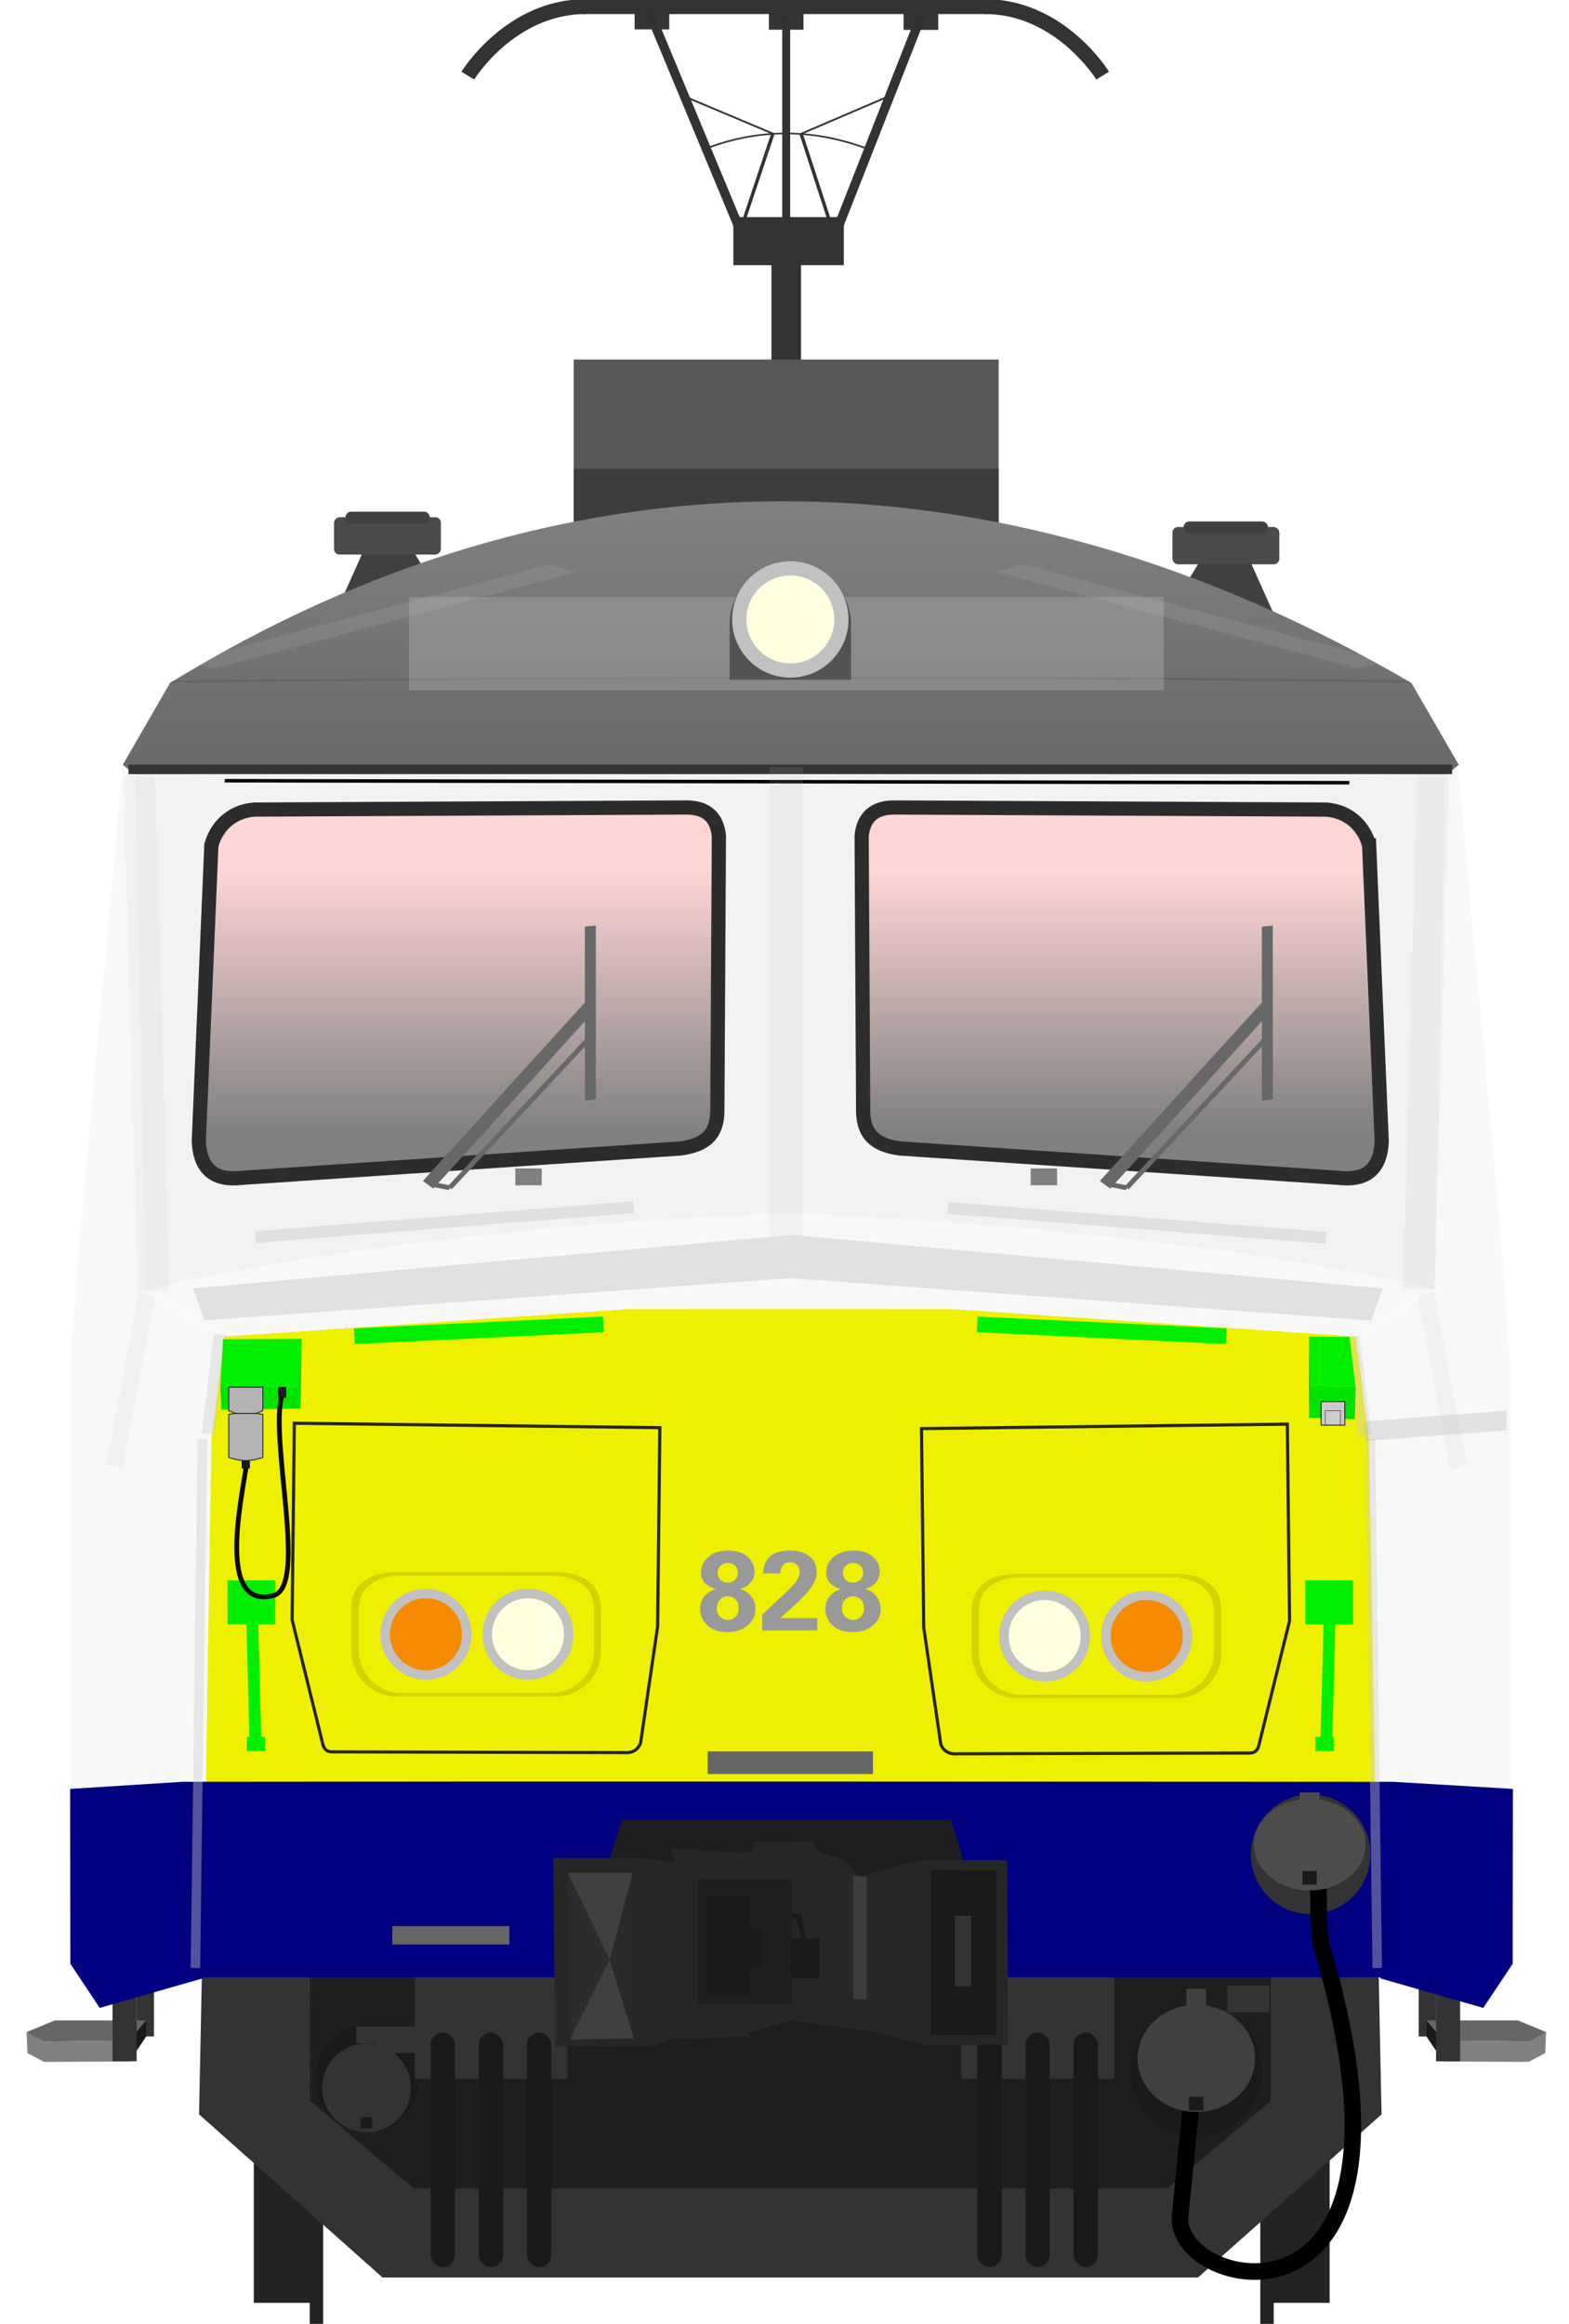
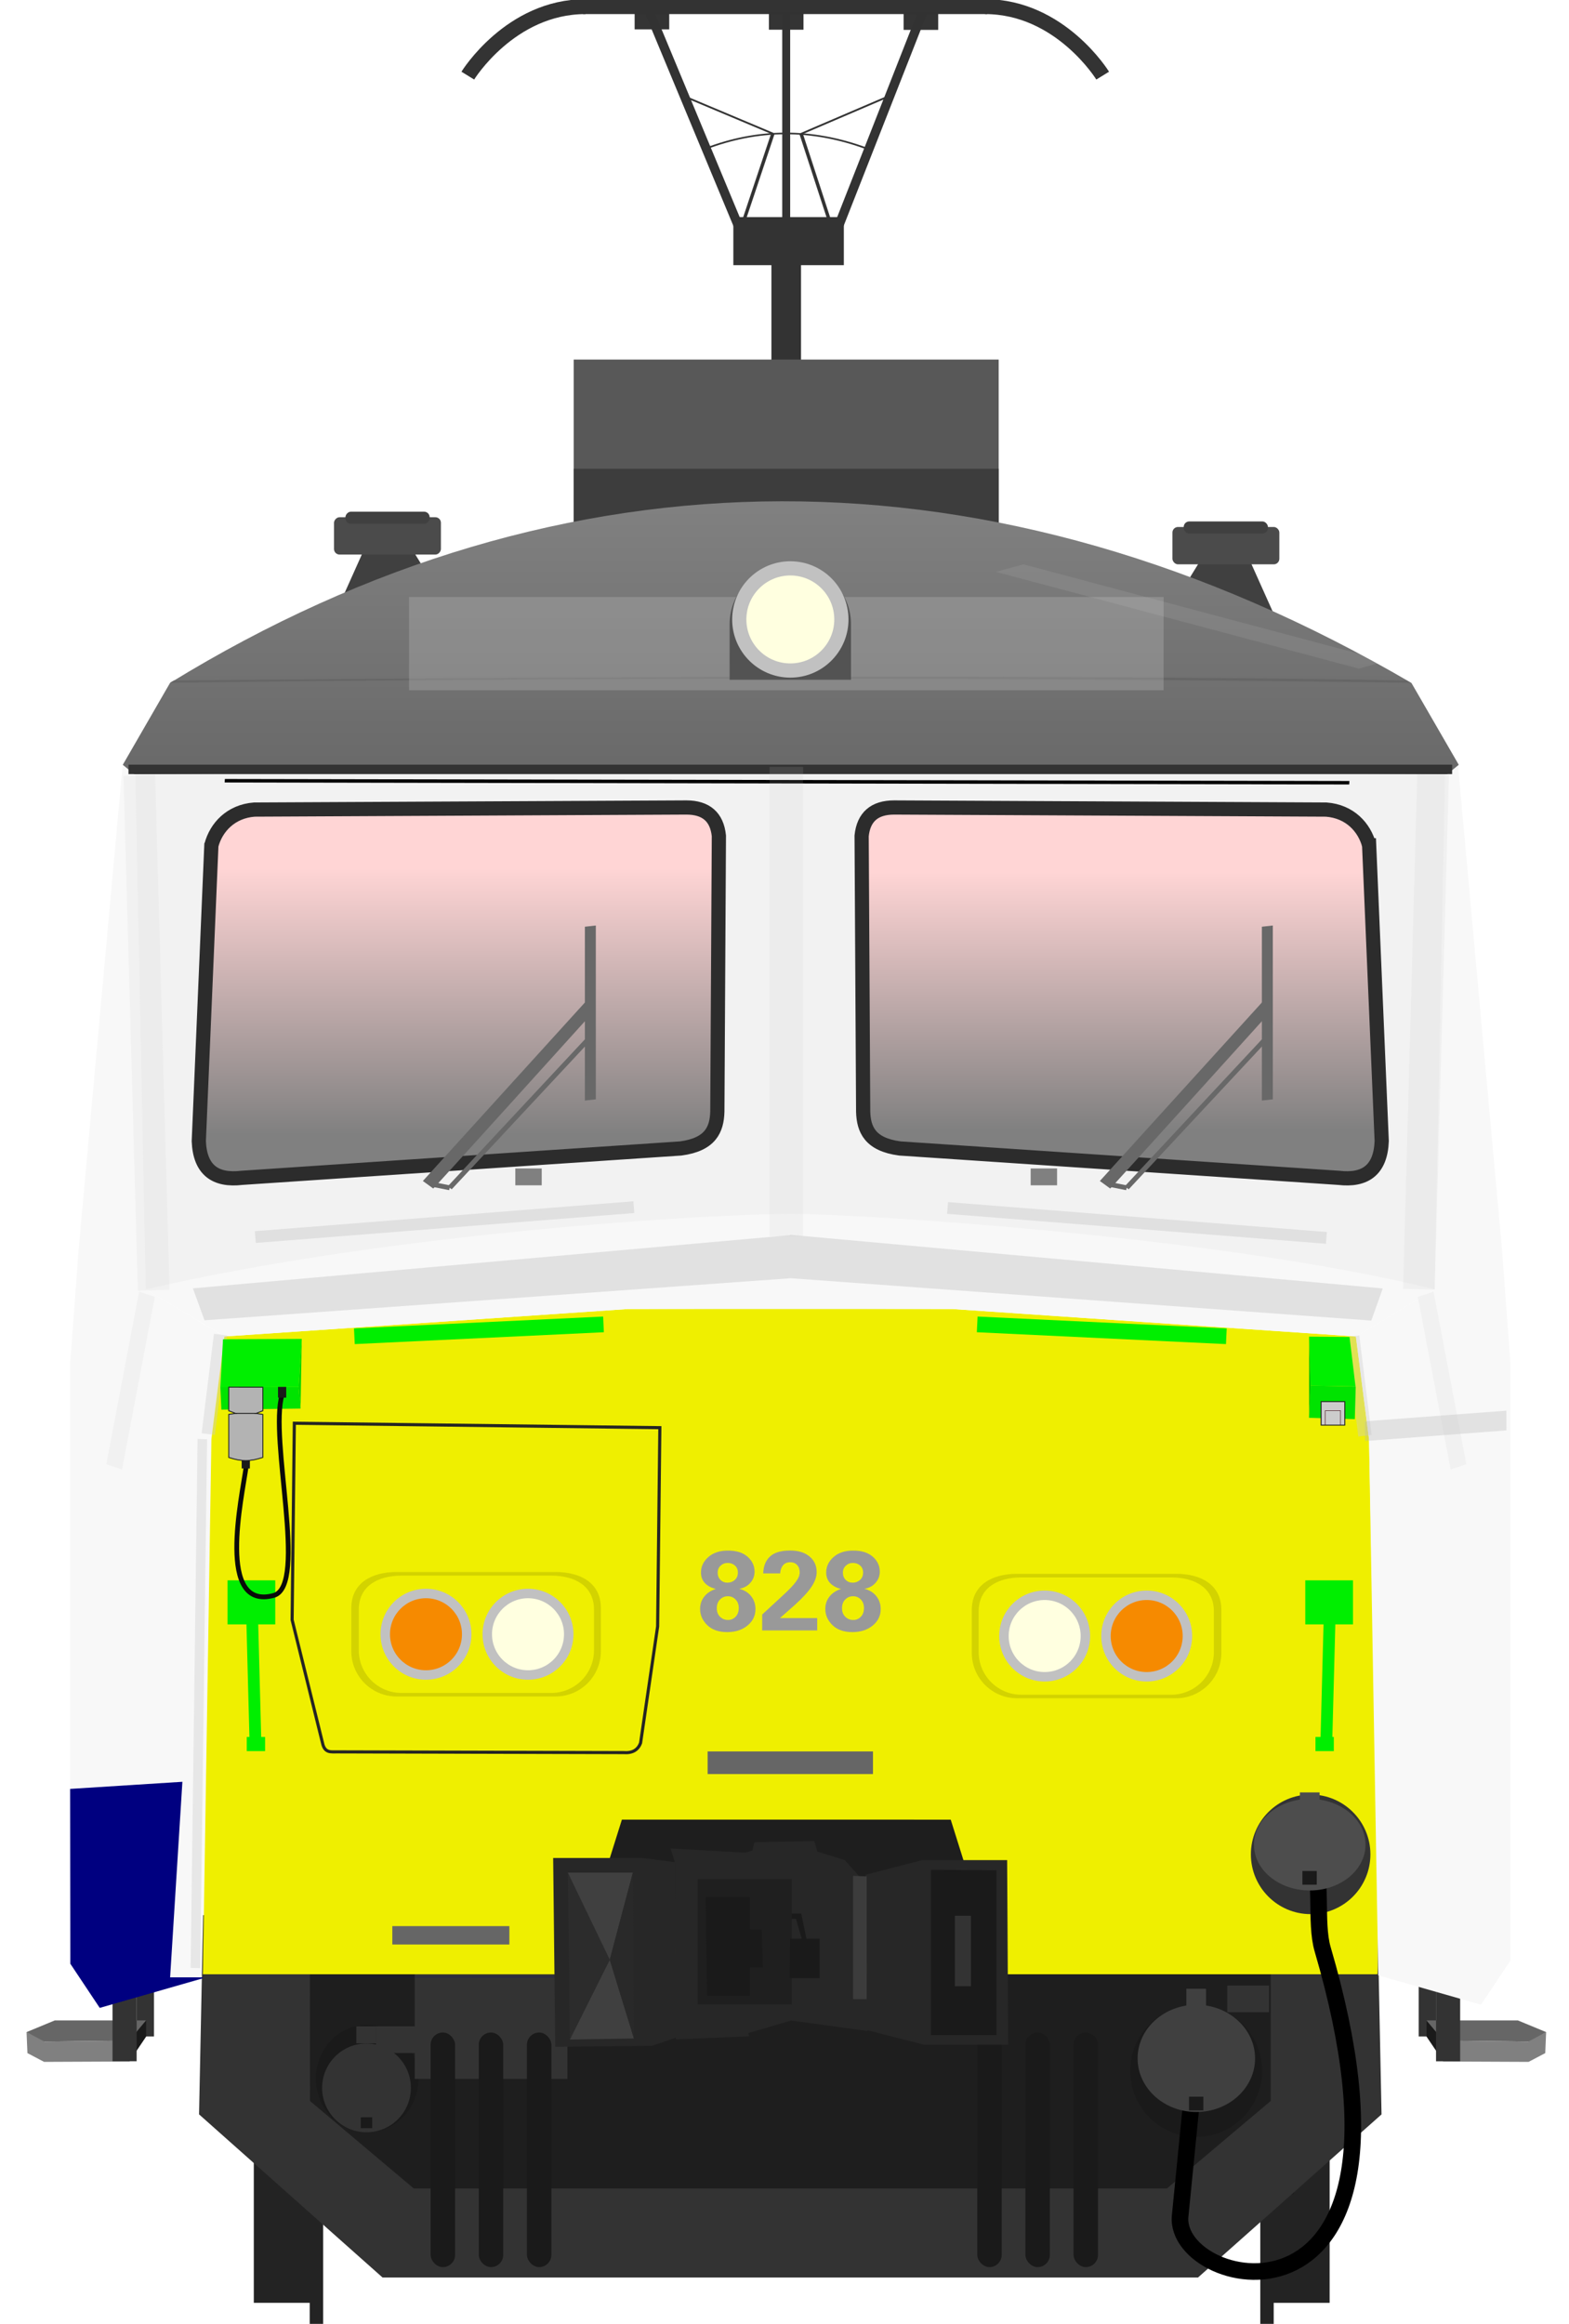
<svg xmlns="http://www.w3.org/2000/svg" xmlns:xlink="http://www.w3.org/1999/xlink" version="1.1" height="490.67" width="331.46">
  <defs>
    <linearGradient id="linearGradient7824">
      <stop stop-color="#808080" offset="0" />
      <stop stop-color="#696969" offset="1" />
    </linearGradient>
    <filter id="filter5894-3" style="color-interpolation-filters:sRGB" height="5.86" width="1.093" y="-2.43" x="-.046">
      <feGaussianBlur stdDeviation="1.084" />
    </filter>
    <linearGradient id="linearGradient4798" y2="316.65" gradientUnits="userSpaceOnUse" x2="169.78" y1="317.29" x1="61.277">
      <stop stop-color="#ffd5d5" offset="0" />
      <stop stop-color="#808080" offset="1" />
    </linearGradient>
    <linearGradient id="linearGradient7711" x1="124.04" xlink:href="#linearGradient4798" gradientUnits="userSpaceOnUse" y1="132.43" gradientTransform="translate(0 -.107)" x2="124.04" y2="146.87" />
    <linearGradient id="linearGradient7719" x1="88.887" xlink:href="#linearGradient4798" gradientUnits="userSpaceOnUse" y1="132.23" gradientTransform="translate(0 -.109)" x2="88.887" y2="147.1" />
    <linearGradient id="linearGradient7826" x1="22.646" xlink:href="#linearGradient7824" gradientUnits="userSpaceOnUse" x2="192.82" y1="33.845" y2="33.845" />
    <linearGradient id="linearGradient7828" x1="161.6" xlink:href="#linearGradient7824" gradientUnits="userSpaceOnUse" x2="161.6" y1="107.26" y2="163.33" />
    <filter id="filter1268" style="color-interpolation-filters:sRGB" height="3.038" width="1.607" y="-1.019" x="-.304">
      <feGaussianBlur stdDeviation="3.841" />
    </filter>
    <filter id="filter1957" style="color-interpolation-filters:sRGB" height="1.237" width="4.311" y="-.118" x="-1.656">
      <feGaussianBlur stdDeviation="1.293" />
    </filter>
    <filter id="filter2311" style="color-interpolation-filters:sRGB" height="3.123" width="1.153" y="-1.062" x="-.077">
      <feGaussianBlur stdDeviation="8.006" />
    </filter>
    <filter id="filter3159" style="color-interpolation-filters:sRGB" height="1.101" width="3.035" y="-.051" x="-1.017">
      <feGaussianBlur stdDeviation="0.742" />
    </filter>
    <filter id="filter3319" style="color-interpolation-filters:sRGB" height="1.352" width="2.388" y="-.176" x="-.694">
      <feGaussianBlur stdDeviation="0.414" />
    </filter>
    <filter id="filter3747" style="color-interpolation-filters:sRGB" height="5.358" width="1.934" y="-2.179" x="-.467">
      <feGaussianBlur stdDeviation="1.541" />
    </filter>
    <filter id="filter3839" style="color-interpolation-filters:sRGB" height="1.724" width="2.48" y="-.362" x="-.74">
      <feGaussianBlur stdDeviation="0.856" />
    </filter>
    <filter id="filter3945" style="color-interpolation-filters:sRGB" height="1.126" width="3.052" y="-.063" x="-1.026">
      <feGaussianBlur stdDeviation="0.756" />
    </filter>
    <filter id="filter3945-1" style="color-interpolation-filters:sRGB" height="1.126" width="3.052" y="-.063" x="-1.026">
      <feGaussianBlur stdDeviation="0.756" />
    </filter>
    <filter id="filter4086-3-0" style="color-interpolation-filters:sRGB" height="3.176" width="1.3" y="-1.088" x="-.15">
      <feGaussianBlur stdDeviation="4.172" />
    </filter>
    <filter id="filter3319-0" style="color-interpolation-filters:sRGB" height="1.352" width="2.388" y="-.176" x="-.694">
      <feGaussianBlur stdDeviation="0.414" />
    </filter>
    <filter id="filter3839-9" style="color-interpolation-filters:sRGB" height="1.724" width="2.48" y="-.362" x="-.74">
      <feGaussianBlur stdDeviation="0.856" />
    </filter>
    <filter id="filter3159-6" style="color-interpolation-filters:sRGB" height="1.101" width="3.035" y="-.051" x="-1.017">
      <feGaussianBlur stdDeviation="0.742" />
    </filter>
    <filter id="filter4333" style="color-interpolation-filters:sRGB" height="1.355" width="1.283" y="-.178" x="-.142">
      <feGaussianBlur stdDeviation="4.175" />
    </filter>
  </defs>
  <g transform="translate(1.48 359.26)" stroke-width=".265">
    <circle cx="244.74" cy="-30.608" r="0" fill="#f6a900" />
    <circle cx="244.74" cy="-30.568" r="0" fill="#b2dcd6" />
-     <circle cx="244.74" cy="-30.671" r="0" fill="#0f0" />
  </g>
  <g transform="matrix(3.779,0,0,3.779,5.594,1.8724e-4)">
    <g transform="matrix(.265 0 0 .265 4.355 94.454)" fill="#232323">
      <g transform="matrix(1.011,0,0,1.011,-39.189,-545.77)">
        <g fill="#232323">
          <g transform="translate(-1.67,4.427)">
            <rect x="71.611" y="627.74" width="13.436" height="35.357" />
            <rect x="83.278" y="622.39" width="2.796" height="45.518" stroke-width="1.615" />
          </g>
          <rect transform="scale(-1,1)" x="-294.42" y="632.17" width="13.436" height="35.357" />
          <rect transform="scale(-1,1)" x="-282.75" y="626.82" width="2.796" height="45.518" stroke-width="1.615" />
        </g>
        <rect x="77.401" y="574.49" width="209.55" height="70.45" ry="0" fill="#1e1e1e" />
      </g>
    </g>
    <g transform="matrix(.195 0 0 .195 14.196 -10.288)">
      <rect x="140.76" y="127.26" width="8.485" height="75.068" fill="#333" stroke-width="3.116" />
      <g transform="matrix(3.82,0,0,2.541,-260.76,-204.93)" fill="none" stroke="#333">
        <path d="m105.22 116.48-2.517 11.314" stroke-width=".262px" />
        <path d="m105.22 116.48-6.966-4.403" stroke-width=".188px" />
        <path d="m107.34 116.5 2.448 11.291" stroke-width=".262px" />
        <path d="m107.34 116.5 6.873-4.426" stroke-width=".188px" />
        <path d="m100.17 118.18c3.886-2.229 7.918-2.355 12.125 0" stroke-width=".182px" />
      </g>
      <g transform="matrix(4.465,0,0,4.465,-302.53,-471.18)">
        <g transform="matrix(1.407,0,0,1.407,-49.007,4.812)" fill="none" stroke="#333" stroke-width=".681">
          <path d="m96.793 80.282h18.447" />
          <path d="m96.907 80.282c-3.436 0-5.369 3.147-5.369 3.147" />
          <path d="m115.14 80.282c3.436 0 5.369 3.147 5.369 3.147" />
        </g>
        <g transform="matrix(1 0 0 .665 .162 50.471)">
          <rect x="96.674" y="121.51" width="7.094" height="4.638" fill="#333" />
          <g transform="translate(.344)" fill="none" stroke="#333" stroke-width=".617">
            <path d="m90.919 101.64 5.928 21.424" />
            <path d="m108.51 101.64-5.601 21.424" />
          </g>
        </g>
        <path d="m100.23 118.06v13.557" fill="none" stroke="#333" stroke-width=".51" />
      </g>
      <rect x="140.04" y="56.006" width="9.916" height="5.268" fill="#333" opacity=".99" stroke-width="3.82" />
      <g transform="matrix(3.82,0,0,3.82,-260.8,-326.67)" fill="#333">
        <rect x="94.855" y="100.15" width="2.596" height="1.379" opacity=".99" />
        <rect x="115.04" y="100.19" width="2.596" height="1.379" opacity=".99" />
      </g>
      <rect x="84.081" y="155.78" width="121.83" height="60.251" fill="#585858" stroke-width="5.283" />
      <path d="m84.081 187.06h121.83v26.633h-121.82z" fill="#3d3d3d" stroke-width="5.283" />
    </g>
    <g transform="translate(-64.332,-83.613)">
      <path d="m69.71 126.34-2.931 33.412v33.412l1.641 2.462 5.745-3.047h65.734l5.745 3.047 1.641-2.462v-33.41l-2.931-33.412z" fill="#fff" fill-opacity=".973" />
      <path d="m74.165 193.98 0.505-29.969 0.725-5.726s-4.399-2.633-4.396-2.642l-0.586-28.957-0.703-0.352-2.462 27.081-0.469 6.331v33.412l1.641 2.462z" fill="#f8f8f8" stroke-width=".439" />
      <g transform="matrix(-1 0 0 1 216.11 .212)">
        <path d="m129.04 116.01 1.276-2.073 2.551 0.08 2.073 4.625z" fill="#404040" />
        <rect x="128.61" y="112.3" width="5.976" height="2.086" ry=".31" fill="#4b4b4b" />
        <rect x="129.24" y="111.99" width="4.708" height=".677" ry=".31" fill="#404040" />
      </g>
      <ellipse cx="83.378" cy="199.75" rx="2.868" ry="3.007" fill="#1a1a1a" />
      <path d="m80.174 190.61-5.968 5e-3 -0.227 11.133 10.257 9.114h45.588l10.259-9.113-0.227-11.133-5.968-5e-3v10.388l-5.803 4.891h-42.101l-5.803-4.891z" fill="#333" stroke-width=".116" />
      <g transform="translate(-.216 .757)">
        <path d="m129.04 116.01 1.276-2.073 2.551 0.08 2.073 4.625z" fill="#404040" />
        <rect x="128.61" y="112.3" width="5.976" height="2.086" ry=".31" fill="#4b4b4b" />
        <rect x="129.24" y="111.99" width="4.708" height=".677" ry=".31" fill="#404040" />
      </g>
      <g transform="translate(-241.66,165.35)">
        <path d="m383.82 28.931v3.115h0.974v-3.115z" fill="#333" stroke-width=".424" />
        <path d="m384.26 32.055 0.938 1.389 3e-3 -1.172-0.938-1.124z" fill="#1a1a1a" />
        <path d="m390.95 31.804-1.583-0.655h-5.11l0.938 1.124 4.865 0.059z" fill="#666" stroke-width=".439" />
        <path d="m385.2 33.444 4.764 0.021 0.931-0.49 0.049-1.172-0.997 0.528-4.748-0.059z" fill="#808080" stroke-width=".439" />
        <path d="m384.79 28.931v4.502h1.348v-4.441z" fill="#333" stroke-width=".448" />
        <g transform="translate(0 .089)">
          <path d="m313.12 28.841v3.115h-0.974v-3.115z" fill="#333" stroke-width=".424" />
          <path d="m312.68 31.966-0.938 1.389-3e-3 -1.172 0.938-1.124z" fill="#1a1a1a" />
          <path d="m305.99 31.715 1.583-0.655h5.1l-0.938 1.124-4.865 0.059z" fill="#666" stroke-width=".439" />
          <path d="m311.74 33.355-4.764 0.021-0.931-0.49-0.049-1.172 0.997 0.528 4.748-0.059z" fill="#808080" stroke-width=".439" />
          <path d="m312.15 28.841v4.502h-1.348v-4.441z" fill="#333" stroke-width=".448" />
        </g>
      </g>
      <path d="m112.12 173.8 0.026 0.377 1.084-7e-3 0.037-0.374z" fill="#333" stroke-width=".439" />
      <g transform="matrix(.439 0 0 .439 59.776 104.4)" fill="#333">
        <g transform="translate(69.607)">
-           <rect transform="matrix(2.28,0,0,2.28,10.385,-47.381)" x="21.681" y="108.66" width="8.527" height="7.4" fill="#333" />
          <g transform="translate(-.129)" fill="#1a1a1a" stroke-width=".451">
            <rect x="61.972" y="211.33" width="3.114" height="29.859" ry="1.557" />
            <rect x="68.103" y="211.33" width="3.114" height="29.859" ry="1.557" />
            <rect x="74.235" y="211.33" width="3.114" height="29.859" ry="1.557" />
          </g>
        </g>
        <rect transform="matrix(2.28,0,0,2.28,10.385,-47.381)" x="21.681" y="108.66" width="8.527" height="7.4" fill="#333" />
        <g transform="translate(-.129)" fill="#1a1a1a" stroke-width=".451">
          <rect x="61.972" y="211.33" width="3.114" height="29.859" ry="1.557" />
          <rect x="68.103" y="211.33" width="3.114" height="29.859" ry="1.557" />
          <rect x="74.235" y="211.33" width="3.114" height="29.859" ry="1.557" />
        </g>
      </g>
      <path d="m106.89 156.71v1e-3l-8.947 0.041-22.548 1.533c0.003-5e-5 -0.725 5.726-0.725 5.726l-0.477 29.91h65.657c0.171-0.183-0.467-29.91-0.467-29.91l-0.735-5.726-22.547-1.533-8.948-0.041v-1e-3l-0.127 1e-3z" fill="#efef00" stroke-width=".116" />
      <path d="m139.9 193.98-0.517-29.969-0.731-5.726s4.407-2.633 4.413-2.641l0.586-28.957 0.703-0.352 2.462 27.081 0.469 6.331v33.412l-1.641 2.462z" fill="#f8f8f8" stroke-width=".439" />
-       <path transform="matrix(.265 0 0 .265 64.331 83.436)" d="m32.893 376.34-23.686 1.5 0.047 36.863 6.203 9.307 21.711-6.223 0.006-0.215h248.43l6e-3 0.221 21.709 6.221 6.203-9.305 0.047-36.869-25.371-1.5c-84.742-0.028-170.29-0.114-255.3 0z" fill="#000080" stroke-width="3.779" />
+       <path transform="matrix(.265 0 0 .265 64.331 83.436)" d="m32.893 376.34-23.686 1.5 0.047 36.863 6.203 9.307 21.711-6.223 0.006-0.215h248.43c-84.742-0.028-170.29-0.114-255.3 0z" fill="#000080" stroke-width="3.779" />
      <path d="m97.617 185.28-2.24 7.132h22.863l-2.24-7.13z" fill="#1e1e1e" />
      <rect transform="scale(-1,1)" x="-77.672" y="180.66" width="1.026" height=".791" fill="#00ef00" stroke-width=".439" />
      <path d="m106.95 126.46-36.54 0.234 0.587 28.957s72.069-8e-3 72.062 0l0.586-28.957-36.54-0.234z" fill="#f2f2f2" stroke-width=".116" />
      <path d="m71 155.65 4.408 2.635 22.548-1.533h18.149l22.547 1.533 4.409-2.635c-11.882-2.94-31.898-4.215-36.031-4.215-4.19 0-21.985 0.982-36.03 4.215z" fill="#f8f8f8" stroke-width=".116" />
      <g fill="none">
        <path d="m98.286 151.06-21.161 1.671" stroke="#e0e0e0" stroke-width=".658" />
        <path d="m99.739 163.38-0.124 11.108-0.953 6.508c-0.15 0.404-0.472 0.577-0.953 0.539l-15.999-0.041c-0.333-9e-3 -0.707 0.092-0.829-0.497l-1.699-6.88 0.124-10.984z" stroke="#242424" stroke-width=".174" />
        <path d="m76.955 174.26 0.176 6.682" stroke="#00ef00" stroke-width=".658" />
      </g>
      <rect transform="scale(-1,1)" x="-78.239" y="171.91" width="2.667" height="2.462" ry="0" fill="#00ef00" stroke-width=".439" />
      <g transform="matrix(.439 0 0 .439 59.776 104.4)" fill="url(#linearGradient7826)">
        <path transform="matrix(.603 0 0 .603 10.385 -47.381)" d="m159.44 105.85c-44.2 0.08-87.745 12.94-129.14 38.35l-9.972 17.27 2.436 2 138.62-1.1 138.62 1.1 2.45-2-9.99-17.27c-43.98-25.72-88.82-38.42-133.02-38.35z" fill="url(#linearGradient7828)" stroke-width=".439" />
      </g>
      <path d="m96.589 157.61-13.927 0.663" fill="none" stroke="#00ef00" stroke-width=".877" />
      <g transform="matrix(.439 0 0 .439 59.776 104.4)">
        <circle cx="53.676" cy="218.38" r="5.651" fill="#333" stroke-width=".798" />
        <rect x="52.945" y="222.12" width="1.461" height="1.391" ry="0" fill="#1a1a1a" />
      </g>
      <rect x="136.39" y="180.66" width="1.026" height=".791" fill="#00ef00" stroke-width=".439" />
      <path d="m139.39 130.84 0.703 16.53c-0.064 1.625-0.933 2.223-2.403 2.052l-24.533-1.641c-1.673-0.222-2.022-1.062-2.052-2.052l-0.086-15.417c0.11-1.051 0.713-1.582 1.817-1.583l24.151 0.117c1.333 0.099 2.139 1 2.403 1.994z" fill="url(#linearGradient7711)" stroke="#2c2c2c" stroke-width=".794" />
      <g transform="matrix(.439 0 0 .439 59.776 104.4)" fill="none">
        <path d="m127.67 106.39 48.242 3.809" stroke="#e0e0e0" stroke-width="1.5" />
-         <path d="m124.35 134.47 0.283 25.324 2.173 14.836c0.341 0.921 1.077 1.315 2.173 1.228l36.475-0.095c0.76-0.021 1.611 0.211 1.89-1.134l3.874-15.686-0.283-25.041z" fill="none" stroke="#242424" stroke-width=".397" />
        <path d="m176.3 159.28-0.401 15.234" stroke="#00ef00" stroke-width="1.5" />
      </g>
      <rect x="135.82" y="171.91" width="2.667" height="2.462" ry="0" fill="#00ef00" stroke-width=".439" />
      <g stroke-width=".439">
        <rect x="102.41" y="181.47" width="9.243" height="1.264" fill="#666" />
      </g>
      <path d="m117.48 157.61 13.927 0.663" fill="none" stroke="#00ef00" stroke-width=".877" />
      <circle cx="129.72" cy="199.32" r="3.687" fill="#1a1a1a" stroke-width=".418" />
      <path d="m74.668 130.84-0.703 16.53c0.064 1.625 0.933 2.223 2.403 2.052l24.533-1.641c1.673-0.222 2.022-1.062 2.052-2.052l0.086-15.417c-0.11-1.051-0.713-1.582-1.817-1.583l-24.151 0.117c-1.323 0.1-2.138 1-2.401 1.99z" fill="url(#linearGradient7719)" stroke="#2c2c2c" stroke-width=".794" />
      <rect transform="matrix(-1.123 -.002 -.013 .182 182.56 117.95)" x="38.826" y="51.516" width="55.98" height="1.071" filter="url(#filter5894-3)" />
      <circle cx="136.12" cy="187.22" r="3.341" fill="#333" />
      <path d="m136.17 186.82c0.659 1.748 0.177 4.188 0.621 5.702 6.61 22.567-8.38 19.154-7.967 14.908l0.922-9.295" fill="none" stroke="#000" stroke-width=".928" />
      <ellipse cx="129.73" cy="198.62" rx="3.283" ry="2.995" fill="#404040" stroke-width=".496" />
      <ellipse cx="136.07" cy="186.68" rx="3.118" ry="2.558" fill="#4d4d4d" stroke-width=".439" />
      <rect x="129.32" y="200.76" width=".803" height=".765" ry="0" fill="#1a1a1a" />
      <rect x="135.66" y="188.15" width=".803" height=".765" ry="0" fill="#1a1a1a" />
      <rect x="82.771" y="196.83" width="1.1" height=".95" fill="#333" />
      <rect x="83.871" y="196.83" width="2.333" height="1.491" ry="0" fill="#333" />
      <rect x="84.784" y="191.23" width="6.543" height="1.027" fill="#666" />
      <g transform="translate(0,-1.058)">
        <g stroke-width=".439">
          <g fill="#272727">
            <path d="m93.775 188.48 0.117 10.551 5.393-0.053 1.407-0.475-0.117-9.789-1.817-0.234z" />
            <path d="m111.24 189.42 0.059 8.675 3.224 0.821h4.689l-0.059-10.317h-4.746z" />
            <path d="m100.34 187.95 4.162 0.234 0.41-0.117 0.117-0.469 3.341-0.059 0.176 0.586 1.524 0.469 0.997 1.114 0.293 8.441-4.279-0.586-2.403 0.703 0.059 0.176-4.103 0.176-0.059-9.906z" />
          </g>
          <path d="m94.595 189.3 0.117 9.32 2.228-4.455z" fill="#2c2c2c" />
          <path d="m94.595 189.3h3.634l-1.29 4.865z" fill="#404040" />
          <path d="m96.94 194.17-2.228 4.455 3.576-0.059z" fill="#404040" />
          <path d="m98.23 189.3 0.059 9.261-1.348-4.396z" fill="#292929" />
          <path d="m101.85 189.66v7.005h5.264v-7.01z" fill="#1f1f1f" />
        </g>
        <g transform="matrix(.439 0 0 .439 59.776 104.4)" fill="#1a1a1a">
          <path d="m107.83 198.6h1.203l0.668 3.207h1.67v5.011h-3.809l0.067-5.011h1.47l-0.735-2.539c-3e-3 -9e-3 -0.535 0-0.535 0z" />
          <path d="m96.856 196.5h5.67v4.111h1.465l0.165 4.843h-1.63v3.591h-5.481z" />
          <path d="m125.55 193.03v21.047h8.352v-20.981z" />
        </g>
        <path d="m110.54 189.48v6.888h0.762v-6.858z" fill="#3c3c3c" stroke-width=".439" />
        <rect x="116.23" y="191.71" width=".901" height="3.938" fill="#333" />
      </g>
      <rect x="131.46" y="194.55" width="2.333" height="1.491" ry="0" fill="#333" />
      <rect x="129.17" y="194.73" width="1.1" height=".95" fill="#404040" />
      <path d="m72.58 121.63-0.232 0.132c23.072-0.295 46.192-0.317 69.365 0l-0.23-0.13c-24.189-0.454-68.896 0-68.896 0z" fill="#666" />
      <rect x="135.52" y="183.76" width="1.1" height=".586" fill="#4d4d4d" stroke-width=".786" />
      <g fill="#999" stroke-width=".157">
        <path d="m102.87 172.39q-0.356-0.077-0.596-0.31-0.236-0.236-0.236-0.611 0-0.494 0.408-0.857 0.411-0.365 1.102-0.365 0.712 0 1.099 0.347 0.387 0.347 0.387 0.829 0 0.359-0.236 0.626-0.233 0.267-0.623 0.335 0.424 0.104 0.666 0.411 0.243 0.304 0.243 0.722 0 0.556-0.448 0.921-0.445 0.365-1.136 0.365-0.709 0-1.112-0.39-0.399-0.39-0.399-0.903 0-0.393 0.23-0.688t0.651-0.433zm0.052 1.078q0 0.301 0.184 0.479 0.184 0.178 0.445 0.178 0.249 0 0.424-0.181 0.175-0.181 0.175-0.491 0-0.292-0.178-0.473t-0.43-0.181q-0.258 0-0.439 0.181t-0.181 0.488zm0.049-1.996q0 0.258 0.157 0.415 0.157 0.154 0.39 0.154 0.236 0 0.408-0.15 0.175-0.154 0.175-0.418 0-0.246-0.166-0.39-0.166-0.144-0.402-0.144-0.236 0-0.399 0.154-0.163 0.154-0.163 0.381z" />
        <path d="m105.46 173.82 1.161-1.072q0.491-0.451 0.712-0.743 0.224-0.295 0.224-0.534 0-0.264-0.144-0.418t-0.381-0.154q-0.267 0-0.411 0.175-0.141 0.175-0.154 0.448h-0.949q0.015-0.599 0.372-0.937 0.356-0.341 1.133-0.341 0.688 0 1.084 0.335 0.399 0.332 0.399 0.872 0 0.384-0.286 0.814t-0.918 1.004l-0.848 0.749h2.082v0.691h-3.077z" />
        <path d="m109.87 172.39q-0.356-0.077-0.596-0.31-0.236-0.236-0.236-0.611 0-0.494 0.408-0.857 0.411-0.365 1.102-0.365 0.712 0 1.099 0.347 0.387 0.347 0.387 0.829 0 0.359-0.236 0.626-0.233 0.267-0.623 0.335 0.424 0.104 0.666 0.411 0.243 0.304 0.243 0.722 0 0.556-0.448 0.921-0.445 0.365-1.136 0.365-0.709 0-1.112-0.39-0.399-0.39-0.399-0.903 0-0.393 0.23-0.688t0.651-0.433zm0.052 1.078q0 0.301 0.184 0.479 0.184 0.178 0.445 0.178 0.249 0 0.424-0.181 0.175-0.181 0.175-0.491 0-0.292-0.178-0.473-0.178-0.181-0.43-0.181-0.258 0-0.439 0.181t-0.181 0.488zm0.049-1.996q0 0.258 0.157 0.415 0.157 0.154 0.39 0.154 0.236 0 0.408-0.15 0.175-0.154 0.175-0.418 0-0.246-0.166-0.39-0.166-0.144-0.402-0.144-0.236 0-0.399 0.154t-0.163 0.381z" />
      </g>
    </g>
    <rect x="5.702" y="42.723" width="73.995" height=".528" fill="#333" />
    <g transform="matrix(1.145,0,0,1.011,77.466,21.85)" fill="#808080">
      <g transform="translate(-38.597,-1.242)">
        <path transform="translate(.202 1.587)" d="m23.145 43.31 8.156-10.171-0.026 1.067s-7.627 9.559-7.625 9.519z" fill="#686868" stroke-width=".347" />
        <rect transform="matrix(-0 1 .992 -.125 .202 1.587)" x="33.171" y="31.305" width="9.607" height=".539" fill="#686868" stroke-width=".179" />
        <path d="m24.658 45.274 6.962-8.446" fill="none" stroke="#686868" stroke-width=".254px" />
        <path d="m24.658 45.274-0.787-0.178" fill="#808080" stroke="#686868" stroke-width=".265px" />
      </g>
      <g transform="translate(-71.65,-1.242)">
        <path transform="translate(.202 1.587)" d="m23.145 43.31 8.156-10.171-0.026 1.067s-7.627 9.559-7.625 9.519z" fill="#686868" stroke-width=".347" />
        <rect transform="matrix(-0 1 .992 -.125 .202 1.587)" x="33.171" y="31.305" width="9.607" height=".539" fill="#686868" stroke-width=".179" />
        <path d="m24.658 45.274 6.962-8.446" fill="none" stroke="#686868" stroke-width=".254px" />
        <path d="m24.658 45.274-0.787-0.178" fill="#808080" stroke="#686868" stroke-width=".265px" />
      </g>
    </g>
    <g transform="matrix(1.145,0,0,1.011,80.427,21.85)" fill="#808080">
      <rect x="-46.375" y="42.962" width="1.289" height=".931" />
      <rect x="-21.214" y="42.962" width="1.289" height=".931" />
    </g>
    <rect transform="matrix(1.39 0 0 .576 -19.442 15.151)" x="29.372" y="31.601" width="30.348" height="9.049" fill="#ccc" fill-opacity=".262" filter="url(#filter1268)" />
    <g transform="matrix(1 0 0 .854 -1.271 10.851)">
      <g transform="translate(.487)">
        <path transform="matrix(.265 0 0 .31 .783 -12.708)" d="m161.11 260.61v0.07l-126 11.23 2.445 6.74 123.56-8.87v-0.02l122.58 8.95 2.42-6.78-125.01-11.32z" fill="#4d4d4d" fill-opacity=".133" filter="url(#filter2311)" />
      </g>
    </g>
    <rect x="41.54" y="42.847" width="1.874" height="26.23" fill="#c4c4c4" fill-opacity=".133" filter="url(#filter1957)" />
    <g transform="translate(-.202 -3.6622e-6)">
      <g transform="translate(45.359 -.225)">
        <rect transform="matrix(-.992 -.123 -.123 .992 104.33 -83.388)" x="117.79" y="174.11" width=".75" height="5.6" fill="#cdcdcd" fill-opacity=".402" filter="url(#filter3319-0)" />
        <rect transform="matrix(-.746 -.251 -.287 1.509 99.316 -159.39)" x="117.37" y="173.32" width="1.173" height="6.388" fill="#b4b4b4" fill-opacity=".098" filter="url(#filter3839-9)" />
        <rect transform="matrix(-.531 -.018 -.011 .841 3.925 17.116)" x="71.823" y="77.072" width="1.002" height="35.136" fill="#cdcdcd" fill-opacity=".402" filter="url(#filter3159-6)" />
      </g>
      <rect transform="rotate(-7.059,-709.93,479.67)" x="117.79" y="174.11" width=".75" height="5.6" fill="#cdcdcd" fill-opacity=".402" filter="url(#filter3319)" />
      <rect transform="matrix(.746 -.251 .287 1.509 -59.317 -159.62)" x="117.37" y="173.32" width="1.173" height="6.388" fill="#b4b4b4" fill-opacity=".094" filter="url(#filter3839)" />
-       <rect transform="matrix(.531 -.018 .011 .841 36.074 16.892)" x="71.823" y="77.072" width="1.002" height="35.136" fill="#cdcdcd" fill-opacity=".402" filter="url(#filter3159)" />
      <path d="m82.934 78.817-7.915 0.595 0.014 1.103 7.904-0.595z" fill="#b4b4b4" fill-opacity=".328" filter="url(#filter3747)" />
    </g>
    <g transform="translate(-.192 -3.6622e-6)">
      <rect transform="rotate(1.583,78.429,57.658)" x="77.545" y="43.278" width="1.767" height="28.76" fill="#c1c1c1" fill-opacity=".133" filter="url(#filter3945)" />
      <rect transform="matrix(-1 .028 .028 1 83.715 -2.145)" x="77.545" y="43.278" width="1.767" height="28.76" fill="#c4c4c4" fill-opacity=".133" filter="url(#filter3945-1)" />
    </g>
    <g transform="translate(-1.104,-3.6622e-6)" fill="#fff" fill-opacity=".082">
-       <rect transform="matrix(.593 -.158 .198 .054 -35.826 45.831)" x="66.942" y="31.162" width="34.209" height="7.772" ry="0" filter="url(#filter4333)" />
      <rect transform="matrix(-.593 -.158 -.198 .054 122.99 45.831)" x="66.942" y="31.162" width="34.209" height="7.772" ry="0" filter="url(#filter4086-3-0)" />
    </g>
    <g transform="translate(-64.435,-83.612)" stroke-linejoin="bevel" stroke-width="1.5">
      <g transform="matrix(-.439 0 0 .439 154.05 104.5)">
        <path d="m77.98 152.72h-20.226c-3.2 0-5.777 1.398-5.777 4.599v5.464c0 3.2 2.576 5.777 5.777 5.777h20.226c3.2 0 5.777-2.577 5.777-5.777v-5.464c0-3.2-2.576-4.599-5.777-4.599z" fill="#d3d300" />
        <path d="m77.439 153.18h-19.065c-3.017 0-5.445 1.318-5.445 4.335v5.15c0 3.017 2.429 5.445 5.445 5.445h19.064c3.017 0 5.445-2.429 5.445-5.445v-5.15c0-3.017-2.429-4.335-5.445-4.335z" fill="#efef00" />
        <circle transform="scale(-1,1)" cx="-74.478" cy="160.64" r="5.187" fill="#ffffe0" stroke="#c1c1c1" stroke-width="1.206" />
        <circle transform="scale(-1,1)" cx="-61.485" cy="160.64" r="5.187" fill="#f00" fill-opacity=".424" stroke="#c1c1c1" stroke-width="1.206" />
      </g>
      <g transform="matrix(.439 0 0 .439 59.776 104.4)">
        <path d="m77.98 152.72h-20.226c-3.2 0-5.777 1.398-5.777 4.599v5.464c0 3.2 2.576 5.777 5.777 5.777h20.226c3.2 0 5.777-2.577 5.777-5.777v-5.464c0-3.2-2.576-4.599-5.777-4.599z" fill="#d3d300" />
        <path d="m77.439 153.18h-19.065c-3.017 0-5.445 1.318-5.445 4.335v5.15c0 3.017 2.429 5.445 5.445 5.445h19.064c3.017 0 5.445-2.429 5.445-5.445v-5.15c0-3.017-2.429-4.335-5.445-4.335z" fill="#efef00" />
        <circle transform="scale(-1,1)" cx="-74.478" cy="160.64" r="5.187" fill="#ffffe0" stroke="#c1c1c1" stroke-width="1.206" />
        <circle transform="scale(-1,1)" cx="-61.485" cy="160.64" r="5.187" fill="#f00" fill-opacity=".424" stroke="#c1c1c1" stroke-width="1.206" />
      </g>
    </g>
    <path d="m71.788 77.418 2.508 0.046-0.334-2.763-2.262-0.019z" fill="#00ef00" stroke-width=".41" />
    <path d="m71.698 79.218 2.559 0.073 0.051-1.817-2.521-0.059z" fill="#00e300" />
    <path d="m72.373 78.311v1.314h1.323v-1.314z" fill="#ccc" stroke="#242424" stroke-width=".053" />
    <path d="m71.702 74.679v4.538l0.088-1.802z" fill="#00c300" stroke-width=".439" />
    <path d="m72.608 79.618v-0.8h0.849v0.812" fill="none" stroke="#400510" stroke-width=".026" />
    <path d="m15.214 77.488 0.107 1.213-4.426 0.059-0.057-1.26z" fill="#00e300" stroke-width=".439" />
    <path d="m12.288 81.898c-0.251 1.803-1.691 8.135 1.554 7.237 1.886-0.593-0.287-8.744 0.447-11.214" fill="none" stroke="#0a0a0a" stroke-width=".265px" />
    <rect x="12.03" y="81.458" width=".459" height=".588" fill="#1a1a1a" />
    <path d="m10.987 74.828-0.149 2.677 4.376-0.011 0.175-2.685z" fill="#00ef00" stroke-width=".439" />
    <path d="m11.307 77.504v1.319l0.381 0.147-0.381 0.056v2.405c0.753 0.241 1.174 0.229 1.905 0v-2.404l-0.381-0.056 0.381-0.147v-1.319z" fill="#b3b3b3" stroke="#242424" stroke-width=".053" />
    <path d="m11.688 78.968h1.143" fill="none" stroke="#242424" stroke-width=".053" />
    <rect x="14.061" y="77.488" width=".459" height=".602" fill="#1a1a1a" />
    <path d="m15.321 78.698 0.068-3.892-0.175 2.685z" fill="#00d700" />
    <path d="m42.701 31.561c1.88 0 3.393 1.478 3.393 3.314v3.104h-6.787v-3.104c0-1.836 1.513-3.314 3.393-3.314z" fill="#535353" />
    <circle transform="scale(-1,1)" cx="-42.701" cy="34.61" r="2.854" fill="#ffffe0" stroke="#c1c1c1" stroke-width=".794" />
  </g>
</svg>